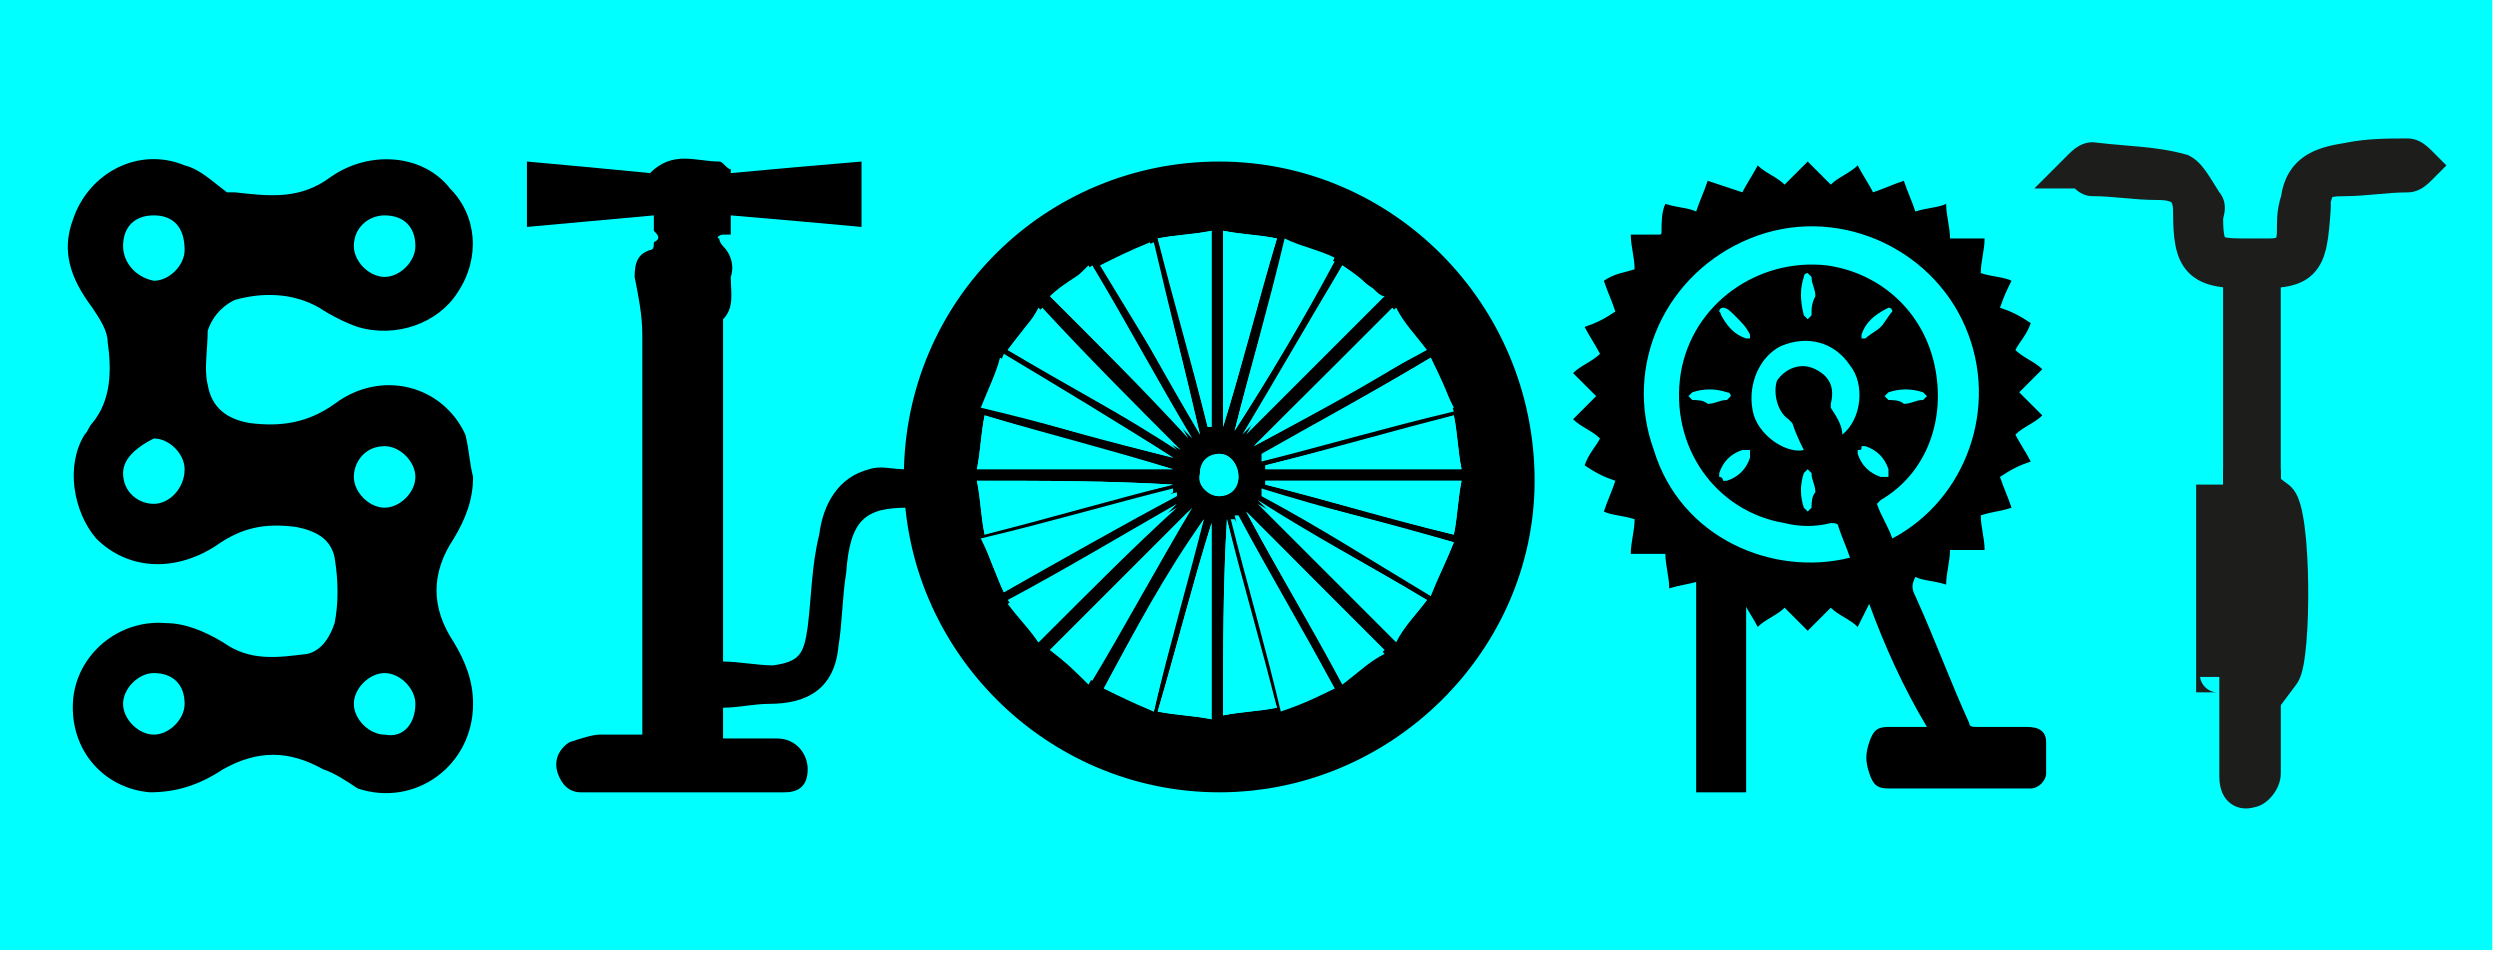
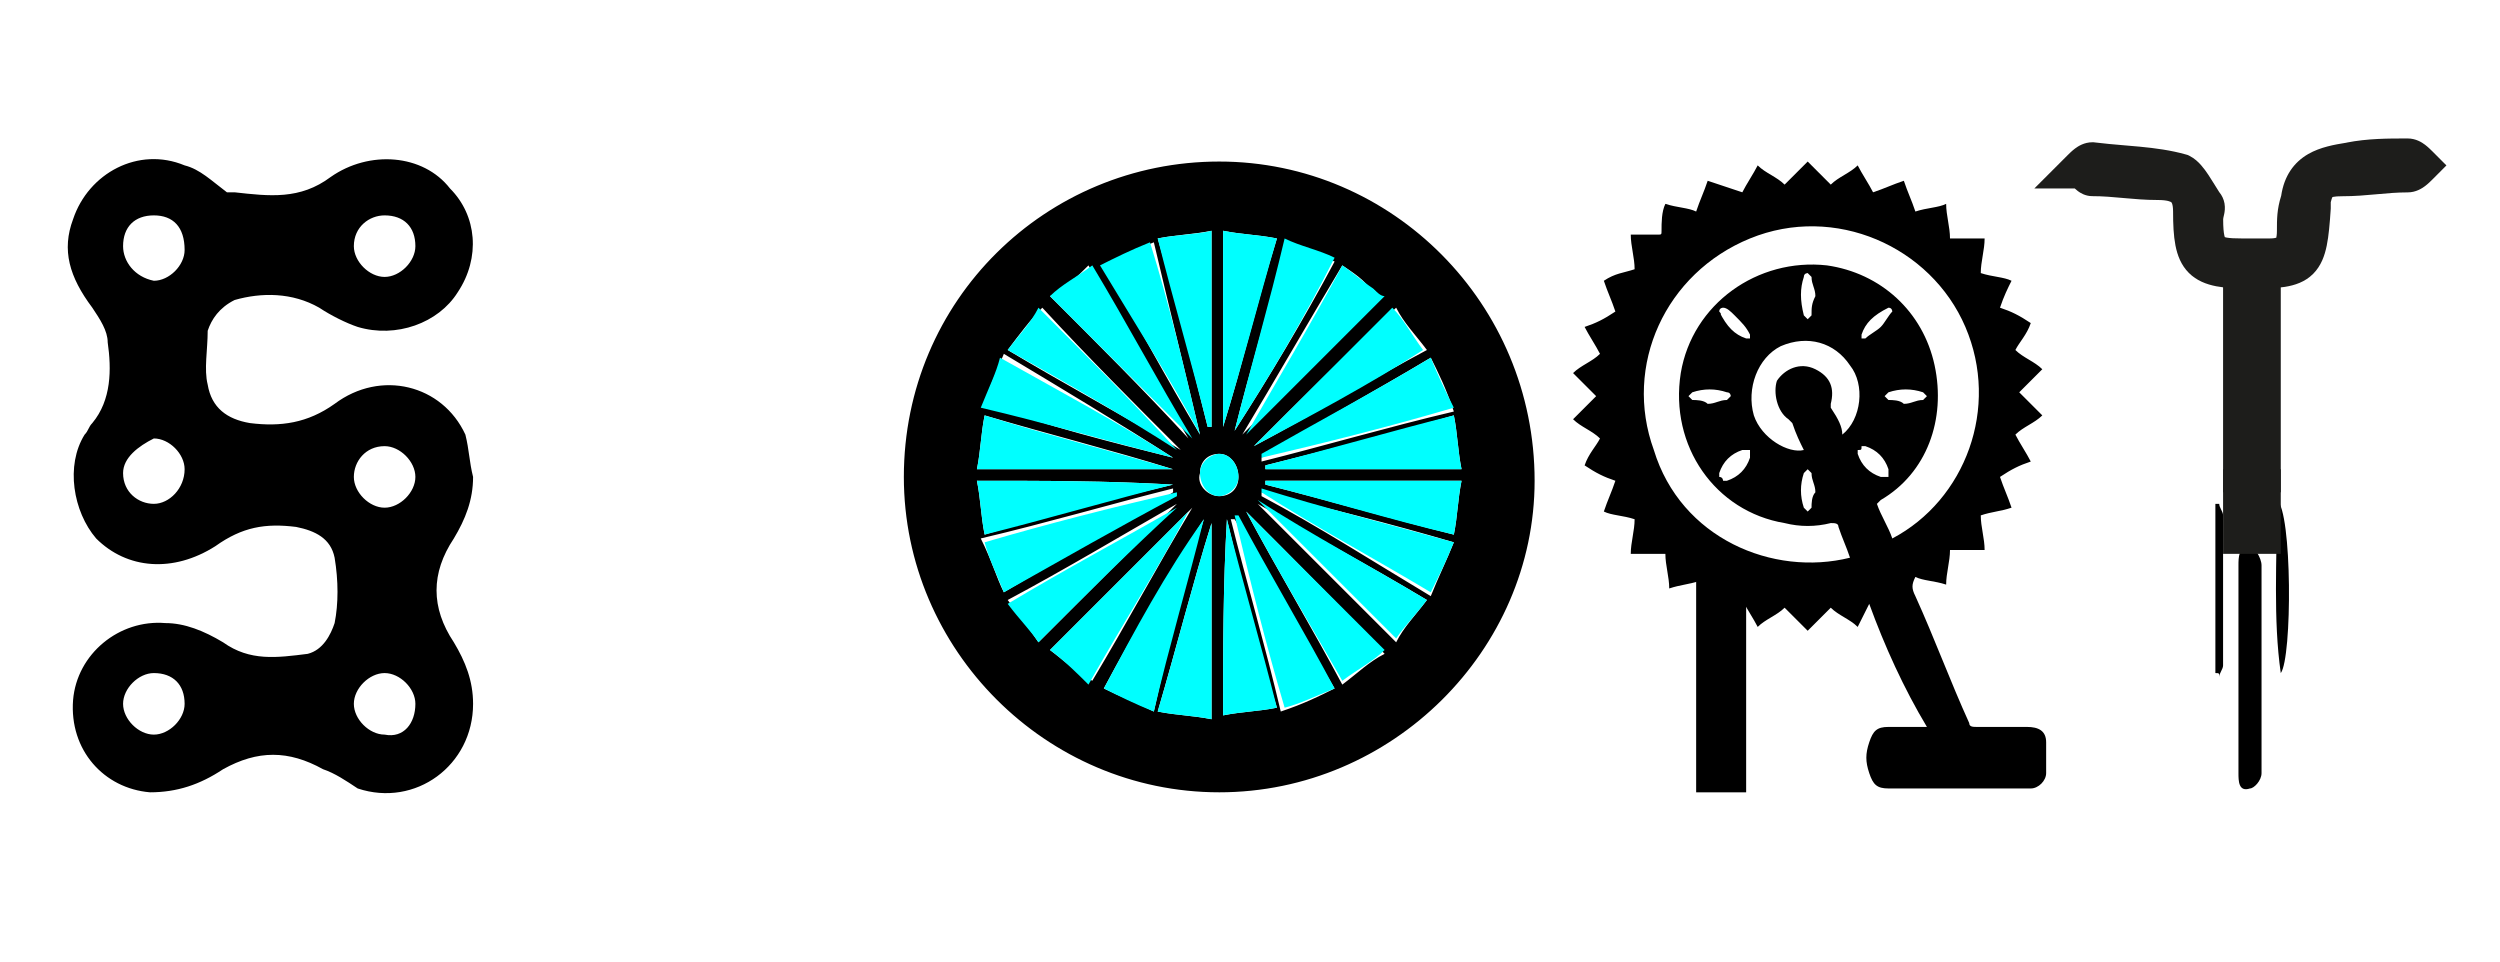
<svg xmlns="http://www.w3.org/2000/svg" fill="none" viewBox="0 0 65 25">
-   <path fill="#0FF" d="M0 24.7h64.8V0H0v24.7Z" />
  <path fill="#000" d="M12.3 12.4c0 .6-.2 1.1-.5 1.6-.6.9-.6 1.8 0 2.7.3.5.5 1 .5 1.6 0 1.6-1.5 2.7-3 2.2-.3-.2-.6-.4-.9-.5-.9-.5-1.7-.5-2.6 0-.6.4-1.2.6-1.9.6-1.2-.1-2.1-1.1-2-2.4.1-1.2 1.2-2.1 2.4-2 .5 0 1 .2 1.5.5.7.5 1.4.4 2.2.3.4-.1.6-.5.7-.8.1-.5.1-1.1 0-1.7-.1-.5-.5-.7-1-.8-.8-.1-1.4 0-2.1.5-1.1.7-2.3.6-3.1-.2-.6-.7-.8-1.9-.3-2.7.1-.1.1-.2.2-.3.5-.6.5-1.4.4-2.1 0-.3-.2-.6-.4-.9-.6-.8-.8-1.5-.5-2.3.4-1.2 1.7-1.9 2.9-1.4.4.1.7.4 1.1.7h.2c.9.1 1.7.2 2.5-.4 1-.7 2.4-.6 3.1.3.7.7.8 1.8.2 2.7-.5.8-1.6 1.2-2.6.9-.3-.1-.7-.3-1-.5-.7-.4-1.5-.4-2.2-.2-.4.2-.6.5-.7.8 0 .5-.1 1 0 1.4.1.6.5.9 1.1 1 .8.1 1.5 0 2.2-.5 1.2-.9 2.8-.5 3.4.8.1.4.1.7.2 1.1Zm-9.1 5.9c0 .4.4.8.8.8s.8-.4.8-.8c0-.5-.3-.8-.8-.8-.4 0-.8.4-.8.8Zm6.8-5.1c.4 0 .8-.4.8-.8s-.4-.8-.8-.8c-.5 0-.8.4-.8.8s.4.8.8.8Zm-6.8-.9c0 .5.4.8.8.8s.8-.4.8-.9c0-.4-.4-.8-.8-.8-.4.2-.8.5-.8.9ZM10 5.6c-.4 0-.8.3-.8.8 0 .4.4.8.8.8s.8-.4.8-.8c0-.5-.3-.8-.8-.8Zm.8 12.7c0-.4-.4-.8-.8-.8s-.8.4-.8.8.4.8.8.8c.5.1.8-.3.8-.8ZM4 5.6c-.5 0-.8.3-.8.8 0 .4.3.8.8.9.4 0 .8-.4.8-.8 0-.6-.3-.9-.8-.9ZM31.7 20.6c-4.5 0-8.2-3.7-8.2-8.2 0-4.6 3.7-8.2 8.2-8.2 4.5 0 8.2 3.7 8.2 8.3 0 4.4-3.7 8.1-8.2 8.1Zm.2-7.1c-.1.1-.1.1 0 0-.1 1.7-.1 3.4-.1 5.1.5-.1.9-.1 1.4-.2-.5-1.6-.9-3.2-1.3-4.9Zm-.1-2.4c.5-1.6.9-3.3 1.4-4.9-.5-.1-.9-.1-1.4-.2v5.1ZM31.5 6c-.5.1-.9.1-1.4.2.5 1.7.9 3.3 1.3 4.9h.1V6Zm-1 6.2c-1.6-.5-3.2-.9-4.9-1.4-.1.5-.1.9-.2 1.4h5.1Zm1 1.4c-.5 1.6-.9 3.2-1.4 4.9.5.1.9.1 1.4.2v-5.1Zm6.5-1.4c-.1-.5-.1-.9-.2-1.4-1.7.5-3.3.9-4.9 1.3v.1H38Zm-7.5.4c0-.1 0-.1 0 0-1.7-.1-3.4-.1-5.1-.1.1.5.1.9.2 1.4 1.6-.5 3.2-.9 4.9-1.3Zm7.5-.1h-5.1v.1c1.6.4 3.3.9 4.9 1.3.1-.5.1-.9.2-1.4Zm-7.5-.6c.1 0 .1 0 0 0-1.4-.9-2.9-1.8-4.4-2.7-.2.5-.4.9-.5 1.3 1.7.6 3.3 1 4.9 1.4Zm.7-.6c0-.1 0-.1 0 0-.4-1.7-.8-3.3-1.2-5-.5.2-.9.4-1.3.6.8 1.4 1.6 2.9 2.5 4.4Zm.9-.1c.9-1.4 1.8-2.9 2.6-4.4-.5-.2-.9-.4-1.3-.5-.4 1.7-.9 3.3-1.3 4.9Zm-6 4.2c1.5-.9 3-1.7 4.4-2.6v-.1c-1.6.4-3.3.9-5 1.3.3.6.4 1 .6 1.4Zm11.7-1.3c-1.7-.5-3.3-.9-5-1.3v.1c1.5.8 2.9 1.7 4.4 2.6.2-.5.4-.9.6-1.4Zm-3.1 3.8c-.9-1.5-1.7-3-2.6-4.4H32c.4 1.6.9 3.3 1.3 5 .6-.2 1-.4 1.4-.6Zm2.5-8.6c-1.5.9-3 1.7-4.4 2.6v.1c1.6-.4 3.3-.9 5-1.3-.2-.6-.4-1-.6-1.4Zm-5.9 4.2c-.1 0-.1 0 0 0-.9 1.4-1.8 2.9-2.6 4.4.4.2.9.4 1.3.6.4-1.8.8-3.4 1.3-5Zm5.8 2.1c-1.5-.9-3-1.7-4.4-2.5l3.6 3.6c.2-.4.5-.7.8-1.1Zm-4.5-4c1.5-.8 3-1.7 4.5-2.5-.3-.4-.6-.7-.8-1.1-1.3 1.2-2.5 2.4-3.7 3.6ZM27 16.7l3.6-3.6c-1.4.8-2.9 1.7-4.4 2.5.3.4.6.8.8 1.1Zm.3.2c.4.3.7.6 1.1.8.9-1.5 1.7-3 2.6-4.5l-3.7 3.7Zm-1.1-7.8c1.5.9 3 1.7 4.5 2.6-1.2-1.2-2.4-2.4-3.6-3.7-.3.3-.6.7-.9 1.1Zm6.2 4.2c.8 1.5 1.7 3 2.5 4.5.4-.3.7-.6 1.1-.8-1.2-1.3-2.4-2.5-3.6-3.7Zm-5.1-5.6c1.2 1.2 2.4 2.4 3.6 3.7-.9-1.5-1.7-3-2.6-4.5-.3.3-.6.6-1 .8Zm7.6-.8c-.9 1.5-1.7 2.9-2.6 4.4l3.6-3.6c-.1 0-.1-.2-.3-.2-.1-.2-.4-.4-.7-.6Zm-3.2 6c.3 0 .5-.2.5-.5s-.2-.6-.5-.6-.5.2-.5.5c-.1.3.2.6.5.6Z" />
  <path fill="#0FF" d="M31.9 13.5c.4 1.6.9 3.3 1.3 4.9-.5.1-.9.1-1.4.2 0-1.7 0-3.4.1-5.1-.1.1-.1.1 0 0ZM31.8 11.1V6c.5.1.9.1 1.4.2-.5 1.7-.9 3.3-1.4 4.9ZM31.5 6v5.1h-.1c-.4-1.6-.9-3.3-1.3-4.9.5-.1 1-.1 1.4-.2ZM30.5 12.2h-5.1c.1-.5.1-.9.2-1.4 1.6.5 3.2.9 4.9 1.4ZM31.5 13.6v5.1c-.5-.1-.9-.1-1.4-.2.5-1.7.9-3.3 1.4-4.9ZM38 12.2h-5.1v-.1c1.6-.4 3.3-.9 4.9-1.3.1.5.1.9.2 1.4ZM30.5 12.6c-1.6.4-3.3.9-4.9 1.3-.1-.5-.1-.9-.2-1.4 1.7 0 3.4 0 5.1.1 0-.1 0-.1 0 0ZM38 12.5c-.1.5-.1.9-.2 1.4-1.7-.4-3.3-.9-4.9-1.3v-.1H38ZM30.5 11.9c-1.6-.4-3.3-.9-5-1.3.2-.5.4-.9.5-1.3 1.6.9 3.1 1.7 4.5 2.6.1 0 .1 0 0 0ZM31.2 11.3c-.8-1.5-1.7-2.9-2.6-4.4.4-.2.8-.4 1.3-.6.5 1.6.9 3.3 1.3 5 0-.1 0-.1 0 0ZM32.1 11.2c.4-1.6.9-3.3 1.3-5 .4.2.9.3 1.3.5-.8 1.6-1.7 3.1-2.6 4.5ZM26.1 15.4c-.2-.5-.4-.9-.5-1.3 1.7-.5 3.3-.9 5-1.3v.1c-1.5.8-2.9 1.6-4.5 2.5ZM37.8 14.1c-.2.5-.4.9-.6 1.3-1.5-.9-3-1.7-4.4-2.6v-.1c1.6.5 3.2.9 5 1.4ZM34.7 17.9c-.5.2-.9.4-1.3.5-.5-1.7-.9-3.3-1.3-5h.1c.8 1.5 1.7 3 2.5 4.5ZM37.2 9.3c.2.5.4.9.6 1.3-1.7.5-3.3.9-5 1.3v-.1c1.4-.8 2.9-1.6 4.4-2.5ZM31.3 13.5c-.4 1.6-.9 3.3-1.3 5-.5-.2-.9-.4-1.3-.6.8-1.5 1.6-3 2.6-4.4-.1 0-.1 0 0 0ZM37.1 15.6c-.3.4-.6.7-.8 1L32.7 13c1.4.9 2.9 1.7 4.4 2.6ZM32.6 11.6 36.2 8c.3.3.5.7.8 1.1-1.4.9-2.9 1.7-4.4 2.5ZM27 16.7c-.2-.3-.5-.6-.8-1 1.5-.9 3-1.7 4.4-2.5-1.1 1-2.3 2.2-3.6 3.5ZM27.3 16.9l3.6-3.6c-.8 1.5-1.7 2.9-2.6 4.5-.3-.3-.6-.6-1-.9ZM26.2 9.1c.3-.4.6-.7.8-1.1 1.2 1.2 2.4 2.4 3.6 3.7-1.4-.9-2.8-1.7-4.4-2.6ZM32.4 13.3l3.6 3.6c-.3.3-.7.5-1.1.8-.8-1.4-1.7-2.9-2.5-4.4ZM27.3 7.7c.3-.3.7-.5 1.1-.8.9 1.5 1.7 3 2.6 4.5l-3.7-3.7ZM34.9 6.9c.3.2.5.4.8.6.1.1.2.2.3.2l-3.6 3.6c.8-1.4 1.7-2.9 2.5-4.4ZM31.7 12.9c-.3 0-.5-.3-.5-.6s.3-.5.5-.5c.3 0 .5.3.5.6s-.3.5-.5.5Z" />
  <path fill="#000" d="m48.6 15.7-.3.6c-.2-.2-.5-.3-.7-.5l-.6.6-.6-.6c-.2.2-.5.3-.7.5-.1-.2-.3-.5-.4-.7-.3.1-.5.2-.8.3-.1-.3-.2-.5-.3-.8-.3.1-.5.1-.8.2 0-.3-.1-.6-.1-.9h-.9c0-.3.1-.6.1-.9-.3-.1-.6-.1-.8-.2.1-.3.2-.5.3-.8-.3-.1-.5-.2-.8-.4.1-.3.3-.5.4-.7-.2-.2-.5-.3-.7-.5l.6-.6-.6-.6c.2-.2.5-.3.7-.5-.1-.2-.3-.5-.4-.7.3-.1.5-.2.8-.4-.1-.3-.2-.5-.3-.8.3-.2.5-.2.8-.3 0-.3-.1-.6-.1-.9h.7c.1 0 .1 0 .1-.1 0-.2 0-.5.1-.7.3.1.6.1.8.2.1-.3.2-.5.3-.8l.9.3c.1-.2.3-.5.4-.7.2.2.5.3.7.5l.6-.6.6.6c.2-.2.5-.3.7-.5.1.2.3.5.4.7.3-.1.5-.2.8-.3.1.3.2.5.3.8.3-.1.6-.1.8-.2 0 .3.1.6.1.9h.9c0 .3-.1.6-.1.9.3.1.6.1.8.2-.1.2-.2.4-.3.7.3.1.5.2.8.4-.1.3-.3.5-.4.7.2.2.5.3.7.5l-.6.6.6.6c-.2.2-.5.3-.7.5.1.2.3.5.4.7-.3.1-.5.2-.8.4.1.3.2.5.3.8-.3.1-.5.1-.8.2 0 .3.1.6.1.9h-.9c0 .3-.1.6-.1.9-.3-.1-.6-.1-.8-.2-.1.2-.1.3 0 .5.5 1.1.9 2.2 1.4 3.3 0 .1.1.1.2.1h1.3c.3 0 .5.1.5.4v.8c0 .2-.2.4-.4.4h-3.7c-.3 0-.4-.1-.5-.4-.1-.3-.1-.5 0-.8.1-.3.2-.4.5-.4h1c-.6-1-1.1-2.1-1.5-3.2Zm-.5-1.2c-.1-.3-.2-.5-.3-.8 0-.1-.1-.1-.2-.1-.4.1-.8.1-1.2 0-1.8-.3-3-2-2.7-3.9.3-1.8 2-3 3.8-2.8 1.4.2 2.5 1.2 2.8 2.6.3 1.4-.2 2.8-1.4 3.5l-.1.1c.1.3.3.6.4.9 1.9-1 2.8-3.4 1.9-5.5-.9-2.1-3.4-3.2-5.6-2.3-2.2.9-3.3 3.3-2.5 5.5.7 2.3 3.1 3.3 5.1 2.8Zm-.2-3.2c.5-.4.6-1.3.2-1.8-.4-.6-1.1-.8-1.8-.5-.6.3-.9 1.1-.7 1.8.2.6.9 1 1.3.9-.1-.2-.2-.4-.3-.7l-.1-.1c-.3-.2-.4-.7-.3-1 .2-.3.6-.5 1-.3s.5.5.4.9v.1c.2.3.3.5.3.7Zm-.7-3.6c0-.2-.1-.3-.1-.5l-.1-.1s-.1 0-.1.1c-.1.3-.1.6 0 1l.1.1.1-.1c0-.2 0-.3.1-.5Zm2.3 2.8c.2 0 .3-.1.5-.1l.1-.1-.1-.1c-.3-.1-.6-.1-.9 0l-.1.1.1.1c.1 0 .3 0 .4.1Zm-4.8-2.4c.1.1 0 .1 0 0 .2.4.4.6.7.7h.1v-.1c-.1-.2-.2-.3-.4-.5-.1-.1-.2-.2-.3-.2 0 0-.1 0-.1.1Zm-.3 2.4c.2 0 .3-.1.5-.1l.1-.1s0-.1-.1-.1c-.3-.1-.6-.1-.9 0l-.1.1.1.1c.1 0 .3 0 .4.1Zm2.8 2.3c0-.2-.1-.3-.1-.5l-.1-.1-.1.1c-.1.3-.1.6 0 .9l.1.1.1-.1c0-.1 0-.3.1-.4ZM49.1 8c-.4.2-.6.4-.7.7v.1h.1c.1-.1.3-.2.4-.3.1-.1.2-.3.3-.4 0 0 0-.1-.1-.1Zm-4.3 4.5h.1c.3-.1.5-.3.6-.6v-.2h-.2c-.3.1-.5.3-.6.6v.1c.1 0 .1.1.1.1Zm3.5-.8v.1c.1.3.3.5.6.6h.2v-.2c-.1-.3-.3-.5-.6-.6h-.1c0 .1 0 .1-.1.1Z" />
  <path fill="#000" d="M45.4 14.6h-1.3v6h1.3v-6ZM58.5 7C57.2 7 57 6.8 57 5.5c0-.6-.3-.8-.9-.8-.6 0-1.1-.1-1.7-.1-.1 0-.2-.2-.3-.2.1-.1.2-.2.3-.2.8.1 1.6.1 2.3.3.2.1.4.5.6.8.1.1 0 .2 0 .4 0 .9.2 1 1 1h.7c.5 0 .7-.2.7-.7 0-.3 0-.5.1-.8.1-.8.7-.9 1.3-1 .5-.1 1-.1 1.5-.1.1 0 .2.1.3.2-.1.1-.2.2-.3.2-.6 0-1.1.1-1.7.1-.5 0-.7.1-.8.6v.2C60 6.9 59.9 7 58.5 7Z" />
  <path fill="#1D1D1B" fill-rule="evenodd" d="M61.01 3.708c.546-.108 1.085-.108 1.57-.108H62.6c.213 0 .371.103.45.163.079.059.151.132.196.176.003.003.005.005.008.008l.353.354-.353.354c-.003.002-.005.005-.008.008-.044.044-.117.117-.196.176-.079.059-.237.163-.45.163-.274 0-.527.023-.805.048l-.008.001c-.27.025-.565.051-.887.051-.112 0-.183.006-.229.015-.013.002-.022.005-.028.007-.009.017-.025.056-.043.132v.164l-.001.017c-.025.371-.051.692-.104.95-.053.26-.146.525-.353.733-.212.212-.478.298-.737.339-.252.04-.559.045-.904.045-.33 0-.627-.012-.878-.061-.257-.05-.511-.146-.713-.348-.202-.202-.298-.457-.348-.713C56.512 6.127 56.5 5.83 56.5 5.5c0-.111-.014-.174-.026-.207-.01-.026-.017-.032-.019-.033-0-0.0 0.0 0 0 0C56.443 5.249 56.366 5.2 56.1 5.2c-.323 0-.617-.027-.887-.051l-.008-.001C54.927 5.123 54.674 5.1 54.4 5.1c-.188 0-.321-.091-.375-.131-.03-.023-.058-.047-.081-.069h-1.051l.854-.854c.003-.002.005-.005.008-.008.044-.044.117-.117.196-.176.079-.059.237-.163.45-.163h.031l.031.004c.251.031.491.052.74.073.141.012.285.024.434.038.395.038.807.092 1.202.204l.045.013.042.021c.132.066.232.163.3.24.072.081.137.172.192.255.055.083.109.17.158.249l.002.004c.044.072.084.136.122.195.068.082.117.181.137.294.021.12.003.222-.007.271-.012.061-.019.087-.023.103-.004.017-.005.019-.005.037 0 .214.013.344.031.424.004.019.009.033.012.042.011.003.027.008.051.012.084.015.209.022.406.022h.7c.105 0 .158-.012.181-.019C59.188 6.158 59.2 6.105 59.2 6v-.013c0-.287-0-.545.111-.898.077-.519.333-.87.701-1.083.318-.184.696-.247.971-.292.009-.002.018-.003.027-.004ZM59.175 6.195c0-0.0 0-0.0.001-.001Zm.019-.019c.001-0.0.001-.001.001-.001Zm-1.369-.016c0-0.0 0.0 0.0.001.001Zm.024.022c.001.001.001.002.001.002Z" clip-rule="evenodd" />
  <path fill="#000" d="M58.2 17.4v-2.7c0-.2 0-.5.3-.5.1 0 .3.3.3.5v5.4c0 .2-.2.4-.3.4-.3.1-.3-.2-.3-.4v-2.7Z" />
-   <path fill="#1D1D1B" fill-rule="evenodd" d="M58.029 13.848c.143-.106.309-.148.471-.148.132 0 .234.047.29.079.06.035.109.075.144.109.071.068.131.147.178.222.085.135.189.355.189.59v5.4c0 .257-.121.467-.228.595-.057.069-.127.134-.205.187-.051.034-.143.088-.263.109-.132.035-.297.049-.466-.02-.201-.082-.308-.239-.36-.361-.049-.116-.065-.23-.071-.306-.006-.076-.006-.151-.006-.198V14.684c-0-.089-.001-.296.069-.484.043-.113.12-.247.26-.351Z" clip-rule="evenodd" />
  <path fill="#000" d="M58.3 7.4h.5v4.9h-.5V7.4Z" />
  <path fill="#1D1D1B" fill-rule="evenodd" d="M57.8 6.9h1.5v5.9h-1.5V6.9Z" clip-rule="evenodd" />
  <path fill="#000" d="M57.6 17.5v-4.4h.1c0 .1.1.2.1.3v3.9c0 .1-.1.2-.1.3 0-.1 0-.1-.1-.1Z" />
-   <path fill="#1D1D1B" fill-rule="evenodd" d="M57.1 12.6h1.1v.432c.011.023.034.068.052.117.021.056.048.144.048.251v3.9c0 .107-.026.195-.048.251-.019.05-.042.096-.053.119a.058.058 0 0 1-.002.004c-.011.022-.014.029-.014.029s0-.001.001-.002c.002-.006.016-.044.016-.101h-.998c.003.025.019.153.132.266.113.113.241.129.266.132.001 0.0.001 0.0.002 0.0.011.001.021.002.021.002S57.617 18 57.6 18h-.5v-5.4Z" clip-rule="evenodd" />
  <path fill="#000" d="M59.2 13c.4.3.4 4.1.1 4.5-.2-1.4-.1-2.9-.1-4.5Z" />
-   <path fill="#1D1D1B" fill-rule="evenodd" d="m58.7 12 .8.6c.117.088.183.201.219.274.04.081.07.169.094.253.047.168.083.37.11.583.055.43.084.967.09 1.496.006.531-.009 1.069-.047 1.507-.019.218-.044.42-.076.587-.016.083-.036.167-.061.243-.022.068-.06.167-.128.257l-.724.966-.171-1.195c-.155-1.087-.137-2.244-.118-3.411.006-.386.013-.773.013-1.159v-1Zm.122 1.317c0.0 0.0 0.0.001.001.001Z" clip-rule="evenodd" />
  <path fill="#000" d="M58.3 12.7h.5v1.2h-.5v-1.2Z" />
  <path fill="#1D1D1B" fill-rule="evenodd" d="M57.8 12.2h1.5v2.2h-1.5v-2.2Z" clip-rule="evenodd" />
-   <path fill="#000" d="M23.6 13.2c-1.1 0-1.5.3-1.6 1.7-.1.6-.1 1.3-.2 1.9-.1 1.1-.8 1.5-1.8 1.5-.4 0-.8.1-1.2.1v.8h1.4c.5 0 .8.4.8.8s-.2.6-.6.6h-5.3c-.3 0-.5-.2-.6-.5-.1-.3 0-.6.3-.8.3-.1.6-.2.8-.2h1.1V8.7c0-.5-.1-1-.2-1.5 0-.4.1-.6.4-.7.1 0 .1-.1.1-.2.2-.1.1-.2 0-.3v-.4l-3.3.3V4.2c1.1.1 2.2.2 3.2.3.6-.6 1.2-.3 1.8-.3.1 0 .2.2.3.2v.1c1.1-.1 2.2-.2 3.4-.3v1.7c-1.1-.1-2.2-.2-3.4-.3v.5h-.2c-.1 0-.2.1-.1.1 0 .1.1.2.1.2.2.2.3.5.2.8 0 .4.1.8-.2 1.1V17.2c.4 0 .9.1 1.3.1.7-.1.8-.3.9-1 .1-.8.1-1.6.3-2.4.1-.8.5-1.5 1.3-1.7.3-.1.6 0 .9 0 .1.4.1.7.1 1Z" />
</svg>